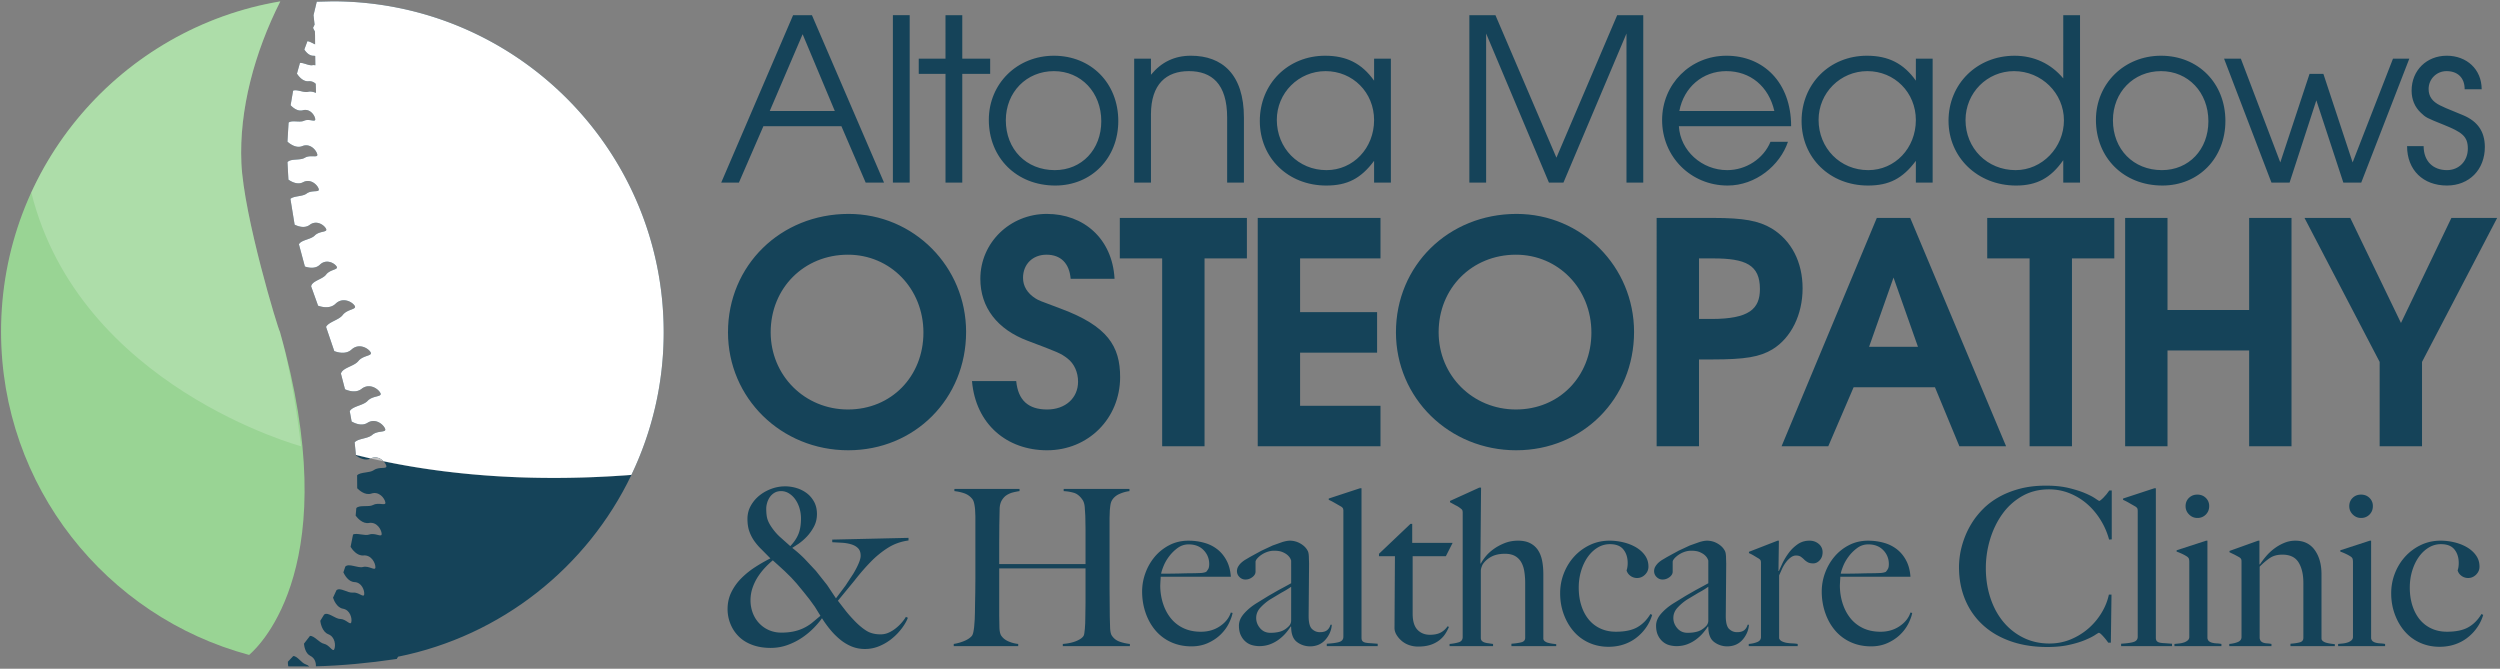
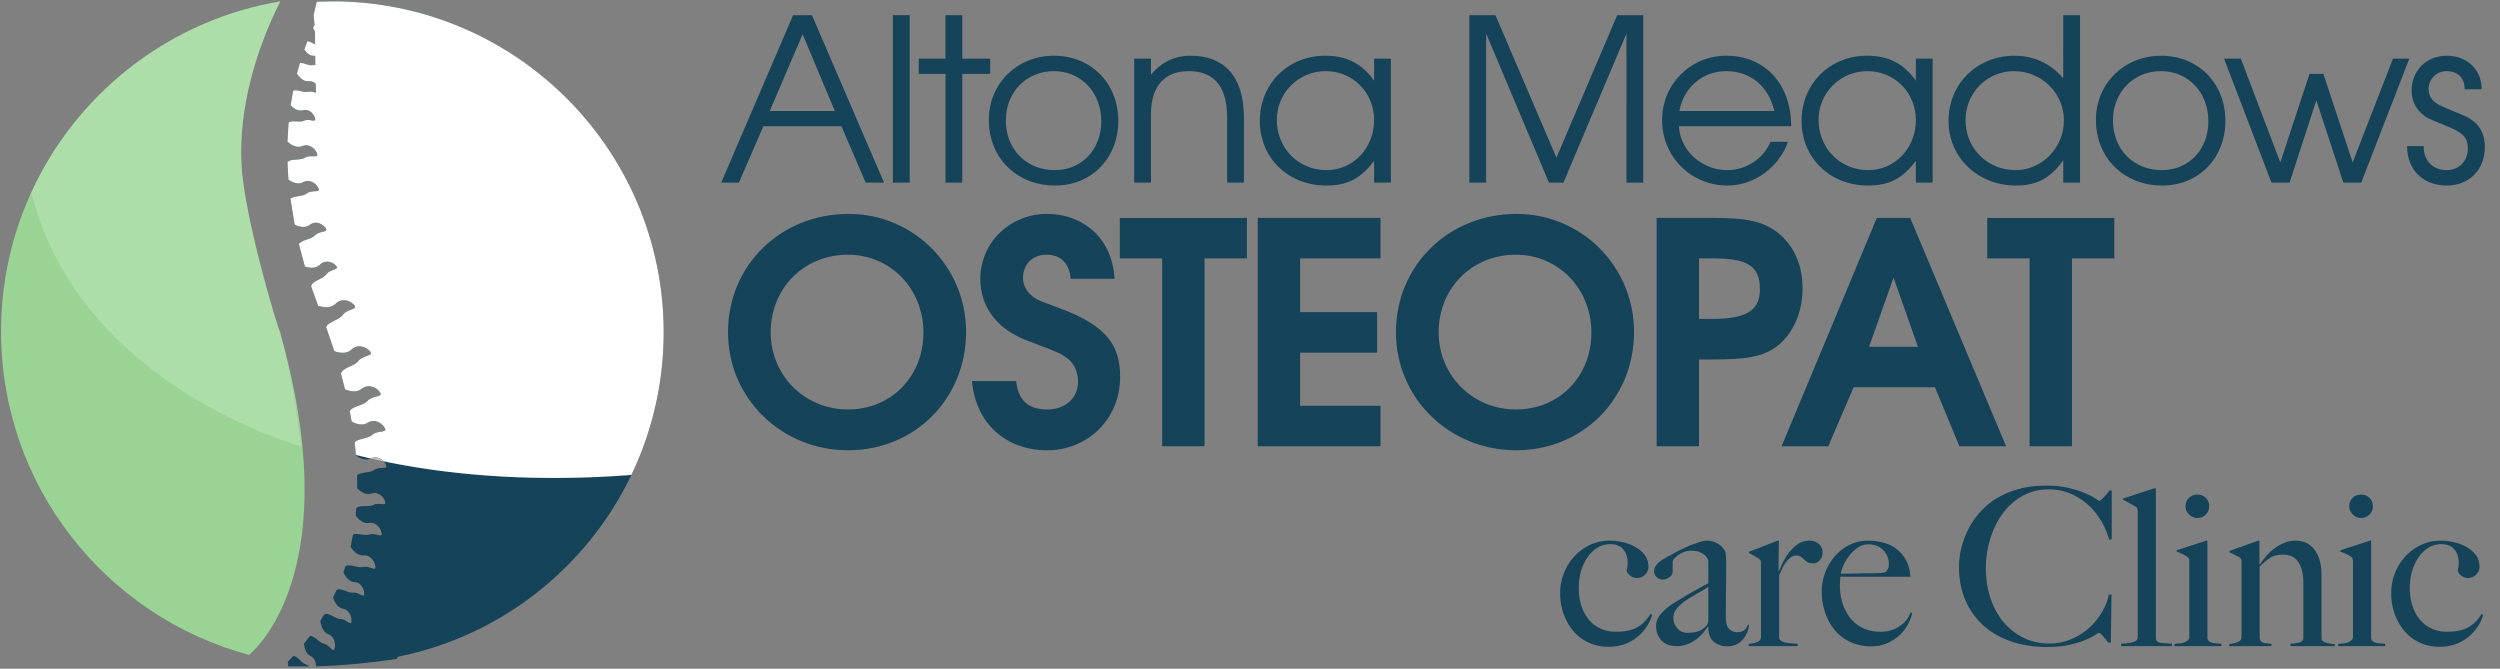
<svg xmlns="http://www.w3.org/2000/svg" fill-rule="evenodd" stroke-linejoin="round" stroke-miterlimit="2" viewBox="0 0 400 107">
  <rect x="0" y="0" width="400" height="107" fill="#808080" stroke="none" />
  <style>.B{fill-rule:nonzero}.C{fill:#154359}</style>
  <path d="M46.913 104.975l-.848.897c-.007.131-.007.419.049.746l3.37.014c-.159-.142-.342-.266-.555-.328-.693-.206-1.387-1.394-2.017-1.329m14.451-31.172c.221.231.376.488.44.699.192.656-1.096.086-1.978.711-.707.5-2.15.272-2.688.837l.015 2.071c.339.347 1.281 1.179 2.267.848 1.233-.417 2.127.761 2.238 1.407s-1.047-.062-1.947.417c-.752.396-2.167-.055-2.699.498l-.107 1.209c.297.401 1.118 1.349 2.127 1.175 1.274-.222 2.007 1.082 2.036 1.738s-1.027-.224-1.982.111c-.736.257-1.948-.297-2.598-.009l-.395 1.982c.256.41 1.02 1.467 2.058 1.373 1.286-.117 1.929 1.243 1.916 1.901s-1.013-.31-1.987-.053c-.858.224-2.261-.658-2.834-.062l-.305.921c.166.366.769 1.511 1.769 1.555 1.19.048 1.641 1.371 1.561 1.973s-.895-.408-1.813-.29c-.828.102-2.059-.922-2.632-.368l-.542 1.185c.132.399.608 1.59 1.586 1.759 1.176.202 1.481 1.577 1.337 2.16s-.844-.517-1.767-.521c-.842-.003-1.973-1.207-2.593-.686l-.603.99c.032.248.254 1.743 1.283 2.142 1.123.432 1.198 1.843.959 2.392s-.744-.677-1.653-.863c-.751-.155-1.572-1.331-2.24-1.256l-.958 1.238c.036.408.212 1.566 1.036 1.963.703.341.902 1.081.873 1.661 4.071-.106 8.392-.504 12.938-1.179.066-.123.142-.239.21-.361 16.518-3.321 30.255-14.306 37.334-29.083-14.14 1.083-27.535.343-39.66-2.184m-4.408-.915c.459.339 1.441.917 2.351.47l-2.36-.563.009.093" class="B C" />
  <path d="M59.308 73.359h-.001l2.056.444c-.464-.485-1.222-.856-2.055-.444" fill="#f9f7f7" opacity=".55" class="B" />
  <use href="#B" class="B C" />
  <use href="#B" fill="#fff" opacity=".17" class="B" />
  <path d="M38.624 26.081C38.244 17.59 40.716 8.397 44.852.21 19.493 4.471.169 26.497.169 53.046c0 24.775 16.832 45.606 39.69 51.743 1.921-1.649 15.416-14.845 4.923-51.729-.292-.378-5.776-18.463-6.158-26.978" fill="#99d494" class="B" />
  <g class="C">
    <path d="M128.42 5.473l-5.261 12.288h10.412zm10.086 23.742l-3.882-9.026h-12.48l-3.918 9.026h-2.83l11.5-26.788h3.012l11.537 26.788z" class="B" />
    <path d="M142.863 2.427h2.685v26.788h-2.685z" />
    <g class="B">
      <path d="M153.965 11.816v17.399h-2.684V11.816h-4.282V9.387h4.282V2.428h2.684v6.959h4.462v2.429zm14.658-.435c-4.39 0-7.692 3.372-7.692 7.866 0 4.64 3.266 7.974 7.837 7.974 4.317 0 7.437-3.298 7.437-7.829 0-4.603-3.229-8.011-7.582-8.011m.218 18.305c-6.168 0-10.63-4.422-10.63-10.511 0-5.8 4.535-10.258 10.412-10.258 5.95 0 10.303 4.386 10.303 10.44 0 5.944-4.282 10.33-10.086 10.33m27.504-.472V18.812c0-5.402-2.467-7.432-6.131-7.432-3.591 0-6.059 2.066-6.059 6.924v10.911h-2.684V9.387h2.684v2.573c1.669-2.03 3.774-3.045 6.385-3.045 4.97 0 8.489 2.936 8.489 9.896v10.403zm15.747-17.834c-4.317 0-7.8 3.48-7.8 7.794 0 4.531 3.446 8.047 7.945 8.047 4.281 0 7.619-3.516 7.619-8.011 0-4.422-3.41-7.83-7.764-7.83m7.764 17.835v-3.48c-2.104 2.828-4.282 3.951-7.655 3.951-6.095 0-10.63-4.422-10.63-10.33 0-5.945 4.499-10.44 10.449-10.44 3.446 0 5.877 1.233 7.837 3.988V9.388h2.684v19.828zm40.383-.001V5.364l-10.086 23.851h-2.322L237.781 5.364v23.851h-2.684V2.427h4.172l9.759 22.801 9.723-22.801h4.171v26.788zm15.967-17.834c-3.774 0-6.785 2.574-7.51 6.38h15.201c-.907-3.951-3.845-6.38-7.691-6.38m-7.583 8.808c.218 3.915 3.665 7.032 7.728 7.032 3.011 0 5.805-1.813 6.929-4.531h2.794c-1.27 3.77-5.152 6.996-9.651 6.996-5.877 0-10.484-4.603-10.484-10.475 0-5.764 4.535-10.295 10.303-10.295 5.877 0 10.34 4.241 10.34 11.273zm30.152-8.808c-4.317 0-7.8 3.48-7.8 7.794 0 4.531 3.446 8.047 7.945 8.047 4.281 0 7.619-3.516 7.619-8.011 0-4.422-3.411-7.83-7.764-7.83m7.764 17.835v-3.48c-2.104 2.828-4.282 3.951-7.655 3.951-6.095 0-10.63-4.422-10.63-10.33 0-5.945 4.499-10.44 10.449-10.44 3.446 0 5.877 1.233 7.837 3.988V9.388h2.684v19.828zm15.711-17.835c-4.317 0-7.764 3.48-7.764 7.83 0 4.531 3.483 8.011 8.018 8.011 4.244 0 7.727-3.625 7.727-7.974s-3.592-7.866-7.982-7.866m7.873 17.835v-3.589c-1.996 2.864-4.245 4.06-7.546 4.06-6.131 0-10.811-4.494-10.811-10.366 0-5.909 4.571-10.403 10.557-10.403 3.12 0 5.841 1.269 7.8 3.625V2.428h2.684v26.788zm15.64-17.836c-4.39 0-7.691 3.372-7.691 7.866 0 4.64 3.265 7.974 7.836 7.974 4.317 0 7.437-3.298 7.437-7.829 0-4.603-3.229-8.011-7.582-8.011m.218 18.305c-6.168 0-10.63-4.422-10.63-10.511 0-5.8 4.535-10.258 10.412-10.258 5.95 0 10.303 4.386 10.303 10.44 0 5.944-4.281 10.33-10.086 10.33m31.822-.472h-2.866l-4.318-13.158-4.281 13.158h-2.901l-7.583-19.828h2.685l6.313 16.601 4.68-14.172h2.213l4.68 14.172 6.458-16.601h2.612zm13.718.471c-3.809 0-6.385-2.465-6.385-6.307h2.648c0 2.428 1.525 3.842 3.737 3.842 1.922 0 3.337-1.449 3.337-3.444s-.98-2.646-3.846-3.805c-2.793-1.124-2.865-1.16-3.663-1.921-.98-.906-1.488-2.138-1.488-3.553 0-3.226 2.394-5.582 5.623-5.582 3.193 0 5.587 2.175 5.587 5.365h-2.721c0-1.884-1.161-2.9-2.902-2.9-1.597 0-2.866 1.268-2.866 2.863 0 1.16.581 1.994 1.814 2.61.581.29.726.363 3.737 1.594 2.322.979 3.447 2.646 3.447 5.075 0 3.625-2.504 6.162-6.059 6.162M135.677 40.751c-7.025 0-12.369 5.339-12.369 12.408 0 6.921 5.442 12.358 12.369 12.358s12.072-5.289 12.072-12.309-5.294-12.457-12.072-12.457m.049 31.292c-10.736 0-19.247-8.355-19.247-18.885 0-10.678 8.411-18.933 19.296-18.933 10.44 0 18.801 8.453 18.801 18.883 0 10.678-8.213 18.934-18.851 18.934m31.817.002c-6.432 0-11.43-4.153-12.023-11.074h7.075c.297 3.066 1.93 4.548 4.948 4.548 2.919 0 4.948-1.829 4.948-4.449 0-1.483-.594-2.868-1.682-3.708s-1.484-.989-6.333-2.818c-4.898-1.829-7.62-5.339-7.62-9.937 0-5.783 4.75-10.381 10.638-10.381s10.489 3.955 10.835 10.381h-7.025c-.199-2.472-1.583-3.856-3.859-3.856-2.227 0-3.76 1.533-3.76 3.708 0 1.335.693 2.472 2.029 3.312.495.297.594.346 4.057 1.631 7.421 2.768 9.45 5.982 9.45 10.925 0 6.624-5.096 11.716-11.676 11.716" />
      <use href="#C" />
      <path d="M201.237 71.4V34.868h19.642v6.476h-12.864v8.601h12.32v6.476h-12.32v8.503h12.864V71.4zm41.313-30.649c-7.025 0-12.369 5.339-12.369 12.408 0 6.921 5.443 12.358 12.369 12.358s12.073-5.289 12.073-12.309-5.295-12.457-12.073-12.457m.049 31.292c-10.736 0-19.247-8.355-19.247-18.885 0-10.678 8.411-18.933 19.296-18.933 10.44 0 18.801 8.453 18.801 18.883 0 10.678-8.213 18.934-18.85 18.934m31.519-30.697h-2.276v9.689h1.979c6.085 0 7.767-1.631 7.767-4.795 0-3.857-2.275-4.894-7.471-4.894m9.499 14.534c-2.029 1.236-4.403 1.631-9.598 1.631h-2.177v13.892h-6.779V34.869h9.055c4.849 0 7.273.446 9.351 1.681 3.167 1.928 4.947 5.388 4.947 9.59s-1.831 7.91-4.799 9.739m19.347-11.469l-3.909 11.074h7.818zm10.539 26.99l-3.909-9.442H296.58l-4.057 9.442h-7.471l15.238-36.532h5.344L320.973 71.4z" />
      <use href="#C" x="138.787" />
-       <path d="M359.864 71.4V56.076h-13.062V71.4h-6.778V34.868h6.778V49.6h13.062V34.868h6.778V71.4zm27.658-13.494v13.495h-6.778V57.906L368.72 34.869h7.323l8.114 16.808 8.065-16.808h7.323zm-259.59 23.449a4.82 4.82 0 0 0-.647-1.397 3.57 3.57 0 0 0-1.015-.995 2.34 2.34 0 0 0-1.294-.384c-.42 0-.781.094-1.084.279a2.34 2.34 0 0 0-.734.699c-.187.279-.327.582-.42.908s-.14.629-.14.908c0 .746.07 1.328.21 1.747s.385.873.735 1.362c.396.559.821 1.042 1.276 1.449l1.626 1.45c.606-.629 1.042-1.281 1.311-1.956s.402-1.502.402-2.48a5.72 5.72 0 0 0-.227-1.59m2.465 15.756l-.856-1.187-.944-1.188-1.137-1.38-.856-.944-1.049-1.03-1.049-.96-.857-.769a13.81 13.81 0 0 0-1.224 1.153 10.48 10.48 0 0 0-1.154 1.467 8.04 8.04 0 0 0-.856 1.765c-.221.64-.332 1.31-.332 2.009s.116 1.362.349 1.991.571 1.183 1.014 1.659a4.75 4.75 0 0 0 1.573 1.118 4.87 4.87 0 0 0 1.993.402 9.48 9.48 0 0 0 1.923-.175c.559-.117 1.079-.285 1.556-.506a7.42 7.42 0 0 0 1.381-.839l1.399-1.17-.875-1.415m11.678-9.467a15.28 15.28 0 0 0-2.779 2.271c-.874.897-1.73 1.887-2.57 2.969l-2.658 3.232 1.12 1.449c.419.548.943 1.148 1.573 1.799.606.629 1.218 1.142 1.836 1.537s1.381.595 2.29.595a3.13 3.13 0 0 0 1.312-.279 5.38 5.38 0 0 0 1.136-.699c.35-.279.665-.582.944-.908a6.28 6.28 0 0 0 .664-.908l.315.14c-.163.467-.46.996-.891 1.59a9.42 9.42 0 0 1-1.556 1.66 8.13 8.13 0 0 1-2.045 1.257 5.91 5.91 0 0 1-2.36.489c-.769 0-1.481-.134-2.133-.401a7.23 7.23 0 0 1-1.836-1.1 11.4 11.4 0 0 1-1.591-1.59 17.74 17.74 0 0 1-1.328-1.834c-.303.443-.723.943-1.259 1.502a12.04 12.04 0 0 1-1.87 1.572 10.48 10.48 0 0 1-2.36 1.205c-.862.315-1.771.472-2.727.472-1.073 0-2.04-.157-2.902-.472s-1.586-.756-2.168-1.328-1.031-1.241-1.346-2.009a6.29 6.29 0 0 1-.472-2.41c0-.978.203-1.881.612-2.708a8.4 8.4 0 0 1 1.608-2.236 13.26 13.26 0 0 1 2.221-1.782 26.02 26.02 0 0 1 2.412-1.38l-1.434-1.449a9.42 9.42 0 0 1-1.154-1.345 6.35 6.35 0 0 1-.786-1.537c-.198-.559-.298-1.223-.298-1.991s.181-1.473.542-2.113a5.58 5.58 0 0 1 1.399-1.643c.571-.454 1.212-.809 1.923-1.065a6.31 6.31 0 0 1 4.003-.105 5.23 5.23 0 0 1 1.626.821c.478.362.868.821 1.171 1.38s.455 1.212.455 1.956-.163 1.421-.49 2.026-.705 1.135-1.136 1.589A8.24 8.24 0 0 1 127.774 87l-1.013.663c.722.56 1.386 1.148 1.993 1.765l1.783 1.904 1.801 2.271 1.416 2.131 1.521-2.027 1.259-1.921c.361-.605.647-1.158.856-1.658s.315-.902.315-1.206c0-.512-.134-.908-.402-1.188s-.624-.489-1.067-.629-.932-.227-1.469-.262l-1.608-.088v-.419l12.203-.279v.419c-1.212.163-2.308.553-3.287 1.17m27.971 15.735v-.349c.862-.071 1.585-.227 2.168-.472s.967-.517 1.154-.821c.046-.071.087-.21.123-.419l.087-.734.053-.873.017-.874.035-2.375v-5.52h-13.811v7.51l.035 1.957c.023.629.128 1.071.315 1.328.28.396.676.698 1.189.908a5.3 5.3 0 0 0 1.503.384v.349h-10.315v-.349a7.43 7.43 0 0 0 1.678-.472c.536-.221.944-.494 1.224-.821.093-.117.169-.308.228-.577a8.43 8.43 0 0 0 .14-.926l.087-1.135.035-1.171.018-1.327.035-1.834.017-2.044V82.63l-.052-1.171c-.036-.361-.088-.687-.158-.978s-.175-.517-.315-.681a2.77 2.77 0 0 0-1.206-.856c-.477-.174-1.021-.297-1.626-.366v-.349h10.42v.349c-.327.047-.676.117-1.049.209a3.32 3.32 0 0 0-1.014.438c-.303.197-.559.471-.769.821s-.327.792-.35 1.327l-.052 2.638-.018 2.708v3.528h13.811v-5.624l-.035-2.061-.087-1.38c-.035-.477-.146-.867-.332-1.17-.42-.629-.898-1.019-1.434-1.17s-1.073-.239-1.608-.262v-.349h10.524v.349a5.64 5.64 0 0 0-1.643.471c-.536.244-.932.6-1.189 1.066-.094.163-.163.39-.21.681s-.082.618-.105.979l-.035 1.1v11.424l.018 2.026.017 2.306.053 1.869c.035.571.122.961.262 1.17.303.467.711.792 1.224.979s1.072.314 1.678.384v.349zm22.535-15.354c-.594-.617-1.393-.925-2.395-.925-.653 0-1.242.192-1.766.576a6.5 6.5 0 0 0-1.364 1.345c-.385.512-.681 1.03-.891 1.554s-.338.925-.385 1.205h1.434l1.241-.017 1.277-.035 1.469-.017.979-.035a2.71 2.71 0 0 0 .804-.175c.162-.186.285-.36.367-.523s.123-.407.123-.734c0-.861-.298-1.6-.892-2.218m4.003 11.773c-.327.641-.769 1.229-1.328 1.765s-1.23.978-2.011 1.328-1.649.524-2.605.524c-1.189 0-2.273-.221-3.252-.664a7.08 7.08 0 0 1-2.5-1.869c-.687-.803-1.218-1.747-1.591-2.83s-.559-2.23-.559-3.441a8.54 8.54 0 0 1 .524-2.917 8.6 8.6 0 0 1 1.486-2.602 7.52 7.52 0 0 1 2.343-1.869c.921-.478 1.941-.716 3.06-.716.909 0 1.765.117 2.57.35a5.95 5.95 0 0 1 2.098 1.065c.594.477 1.077 1.078 1.451 1.799s.594 1.573.664 2.55H185.71a7.4 7.4 0 0 1-.035.647l-.036.751c0 .978.141 1.916.42 2.812s.687 1.689 1.224 2.376a5.67 5.67 0 0 0 2.028 1.624c.815.396 1.759.594 2.832.594 1.165 0 2.185-.297 3.059-.891s1.451-1.322 1.731-2.183l.279.069c-.093.513-.303 1.09-.629 1.73m10.001-5.924c-.42.303-.945.623-1.574.96l-1.835 1.101a8.16 8.16 0 0 0-1.538 1.31c-.431.478-.647 1.019-.647 1.625s.21 1.153.629 1.641.966.734 1.643.734c.606 0 1.141-.07 1.608-.21s.898-.407 1.294-.803c.28-.256.42-.582.42-.978zm6.189 7.371a4.32 4.32 0 0 1-.734 1.135 3 3 0 0 1-1.067.769c-.408.174-.856.262-1.346.262-.792 0-1.498-.233-2.115-.699s-.926-1.281-.926-2.445l-.07-.035c-.187.303-.437.641-.752 1.013a6.91 6.91 0 0 1-1.118 1.047c-.432.327-.91.589-1.434.786s-1.101.297-1.73.297a4.35 4.35 0 0 1-1.137-.157c-.385-.104-.734-.291-1.049-.56s-.571-.612-.769-1.03-.297-.931-.297-1.537c0-.652.262-1.281.786-1.887s1.172-1.152 1.941-1.641l2.045-1.258 1.556-.891 1.171-.629.857-.472V89.72c0-.046-.041-.157-.123-.332s-.222-.355-.42-.541-.472-.355-.821-.506-.804-.227-1.364-.227c-.373 0-.74.065-1.101.192s-.681.291-.962.489a3.46 3.46 0 0 0-.664.594c-.163.198-.245.367-.245.507v1.572c0 .326-.169.617-.507.873s-.705.384-1.101.384a1.31 1.31 0 0 1-.962-.401c-.268-.268-.402-.577-.402-.927a1.47 1.47 0 0 1 .21-.769c.14-.232.314-.442.524-.628s.437-.349.681-.489l.647-.384 1.854-1.013 1.8-.839 1.573-.558c.478-.14.868-.21 1.172-.21.606 0 1.177.158 1.713.472s.921.705 1.154 1.171c.093.163.152.448.175.856l.035 1.206-.018 2.271-.017 1.956-.017 1.939-.018 2.184c0 1.047.181 1.741.543 2.078s.774.506 1.24.506c.536 0 .932-.11 1.189-.331s.431-.507.524-.856h.209c-.023.443-.128.873-.314 1.293m-.489 2.129v-.384c1.072-.07 1.783-.18 2.133-.332s.524-.413.524-.786V81.792a1.25 1.25 0 0 0-.053-.42c-.034-.092-.134-.197-.297-.314l-.944-.541c-.42-.245-.769-.425-1.048-.542v-.21l4.999-1.642h.245v23.93c0 .234.053.408.158.524s.262.198.472.245a4.55 4.55 0 0 0 .805.088l1.154.088v.384zm19.056-14.393h-5.315v9.187c0 1.188.257 2.05.769 2.585s1.178.804 1.994.804c.676 0 1.235-.111 1.678-.332s.827-.564 1.154-1.03l.209.105c-.14.349-.332.716-.577 1.1s-.571.734-.979 1.049a4.64 4.64 0 0 1-1.434.733c-.548.175-1.195.262-1.94.262a4.39 4.39 0 0 1-1.409-.226c-.449-.151-.847-.373-1.193-.664s-.628-.617-.846-.978-.328-.728-.328-1.1l.035-6.236.034-5.258h-2.552v-.384l5.039-4.787h.276v3.04h6.469zm10.489 14.393v-.384c.629-.046 1.153-.123 1.573-.227s.629-.343.629-.716V93.32c0-.675-.046-1.303-.139-1.886s-.263-1.084-.508-1.502a2.61 2.61 0 0 0-.996-.979c-.42-.232-.957-.349-1.608-.349-.84 0-1.551.152-2.134.454s-1.049.711-1.398 1.223c-.048.069-.111.216-.192.436s-.123.426-.123.612v10.724c0 .21.058.374.174.49s.268.204.455.262.396.1.629.123l.7.105v.349h-6.958v-.349c.536-.047 1.019-.134 1.451-.262s.647-.413.647-.856V82.071a1.29 1.29 0 0 0-.051-.419c-.036-.093-.136-.198-.298-.314a3.4 3.4 0 0 0-.751-.472l-.927-.506v-.21l4.686-2.132h.28l-.106 12.123.071.035c.162-.326.411-.699.749-1.118s.76-.815 1.272-1.188 1.096-.693 1.759-.96 1.389-.403 2.178-.403c.765 0 1.411.134 1.933.403a3.26 3.26 0 0 1 1.255 1.117c.314.477.534 1.043.662 1.694s.191 1.363.191 2.132v10.306a.53.53 0 0 0 .21.419 1.39 1.39 0 0 0 .524.263 5.76 5.76 0 0 0 .664.14l.665.086v.315z" />
      <use href="#D" />
      <path d="M273.33 93.879a14.1 14.1 0 0 1-1.573.96l-1.836 1.101a8.18 8.18 0 0 0-1.538 1.31c-.431.478-.647 1.019-.647 1.625s.21 1.153.629 1.641.966.734 1.643.734c.606 0 1.141-.07 1.608-.21s.897-.407 1.294-.803c.28-.256.42-.582.42-.978zm6.189 7.371a4.32 4.32 0 0 1-.734 1.135c-.303.338-.658.595-1.067.769s-.856.262-1.346.262a3.42 3.42 0 0 1-2.116-.699c-.618-.466-.926-1.281-.926-2.445l-.07-.035c-.187.303-.437.641-.752 1.013a6.91 6.91 0 0 1-1.118 1.047 5.68 5.68 0 0 1-1.434.786c-.524.198-1.102.297-1.731.297a4.35 4.35 0 0 1-1.137-.157c-.385-.104-.734-.291-1.049-.56a3.03 3.03 0 0 1-.769-1.03c-.199-.419-.297-.931-.297-1.537 0-.652.262-1.281.786-1.887s1.172-1.152 1.941-1.641l2.045-1.258 1.556-.891 1.171-.629.857-.472V89.72c0-.046-.041-.157-.123-.332s-.221-.355-.419-.541-.472-.355-.822-.506-.804-.227-1.364-.227c-.373 0-.74.065-1.102.192a3.94 3.94 0 0 0-.961.489c-.28.198-.501.397-.665.594s-.244.367-.244.507v1.572c0 .326-.17.617-.507.873s-.706.384-1.102.384a1.31 1.31 0 0 1-.961-.401 1.27 1.27 0 0 1-.403-.927 1.47 1.47 0 0 1 .21-.769 2.71 2.71 0 0 1 .524-.628 4.05 4.05 0 0 1 .681-.489l.647-.384 1.854-1.013 1.8-.839 1.573-.558c.478-.14.869-.21 1.172-.21a3.34 3.34 0 0 1 1.713.472c.536.314.92.705 1.154 1.171.093.163.151.448.175.856l.035 1.206-.018 2.271-.017 1.956-.017 1.939-.018 2.184c0 1.047.18 1.741.542 2.078s.774.506 1.241.506c.536 0 .932-.11 1.189-.331s.431-.507.524-.856h.209c-.023.443-.128.873-.314 1.293m11.648-11.618c-.303.338-.652.507-1.049.507-.373 0-.67-.065-.891-.192a2.75 2.75 0 0 1-.577-.437c-.163-.163-.338-.308-.524-.437s-.443-.192-.769-.192c-.28 0-.554.1-.822.297a3.79 3.79 0 0 0-.752.751c-.233.303-.443.647-.629 1.031l-.49 1.101v10.061c.069.21.221.373.454.489a2.73 2.73 0 0 0 .786.245 7.28 7.28 0 0 0 .909.086c.315.013.589.042.822.088v.349h-7.832v-.349c.536-.046.997-.151 1.381-.314s.577-.431.577-.804V90.106c0-.186-.017-.326-.052-.419s-.135-.198-.298-.314l-.734-.438c-.28-.174-.56-.32-.84-.436v-.21l4.58-1.782h.21l-.07 4.856h.07l.559-1.222a10.51 10.51 0 0 1 .979-1.625c.396-.547.874-1.018 1.434-1.415s1.2-.594 1.923-.594c.582 0 1.078.175 1.486.524a1.67 1.67 0 0 1 .612 1.328c0 .513-.152.938-.455 1.275m10.159-1.607c-.594-.617-1.393-.925-2.395-.925-.652 0-1.242.192-1.766.576a6.51 6.51 0 0 0-1.363 1.345c-.385.512-.682 1.03-.892 1.554s-.338.925-.385 1.205h1.434l1.242-.017 1.277-.035 1.468-.017.98-.035c.302-.023.571-.082.804-.175a2.52 2.52 0 0 0 .367-.523c.081-.163.123-.407.123-.734a3.09 3.09 0 0 0-.892-2.218m4.003 11.773c-.327.641-.769 1.229-1.328 1.765s-1.23.978-2.011 1.328-1.649.524-2.605.524c-1.189 0-2.273-.221-3.252-.664s-1.812-1.065-2.5-1.869-1.218-1.747-1.591-2.83-.56-2.23-.56-3.441a8.54 8.54 0 0 1 .524-2.917c.35-.966.844-1.834 1.486-2.602a7.52 7.52 0 0 1 2.343-1.869c.92-.477 1.94-.716 3.059-.716.909 0 1.766.117 2.57.35a5.95 5.95 0 0 1 2.098 1.065c.594.477 1.077 1.078 1.451 1.799s.594 1.573.665 2.55H294.45c0 .187-.012.402-.035.647l-.035.751c0 .978.14 1.916.42 2.812s.687 1.689 1.224 2.376 1.211 1.228 2.027 1.624 1.76.594 2.832.594c1.166 0 2.185-.297 3.06-.891s1.451-1.322 1.731-2.183l.279.069c-.093.513-.303 1.09-.629 1.73m32.131-13.47c-.303-1.118-.757-2.166-1.363-3.144s-1.323-1.828-2.151-2.55a9.82 9.82 0 0 0-2.797-1.712c-1.037-.419-2.139-.629-3.304-.629-1.609 0-3.043.361-4.301 1.083a9.92 9.92 0 0 0-3.164 2.865c-.85 1.188-1.503 2.533-1.958 4.035a15.88 15.88 0 0 0-.682 4.629c0 1.677.239 3.249.717 4.716s1.159 2.743 2.046 3.825a9.71 9.71 0 0 0 3.217 2.568c1.258.629 2.657.943 4.195.943 1.212 0 2.349-.221 3.409-.664a10.3 10.3 0 0 0 2.832-1.747 10.52 10.52 0 0 0 2.098-2.498c.571-.943.962-1.915 1.171-2.917h.42l-.104 7.686h-.42a10.6 10.6 0 0 0-.873-1.083c-.303-.326-.513-.489-.629-.489-.047 0-.257.122-.629.366s-.909.513-1.609.803-1.55.548-2.552.769-2.157.332-3.461.332c-2.168 0-4.127-.308-5.874-.925s-3.235-1.49-4.458-2.621-2.163-2.48-2.815-4.052-.978-3.302-.978-5.188a13.45 13.45 0 0 1 .087-1.432 12.7 12.7 0 0 1 .315-1.712 14.43 14.43 0 0 1 .629-1.904 13.08 13.08 0 0 1 1.032-2.009c.489-.792 1.095-1.548 1.818-2.271s1.573-1.357 2.552-1.904 2.085-.984 3.322-1.31 2.622-.489 4.161-.489c1.399 0 2.622.129 3.671.384s1.923.537 2.623.838 1.235.582 1.608.838.583.384.629.384.134-.053.263-.157a5.98 5.98 0 0 0 .42-.384l.472-.524.455-.612h.385v7.825zm1.923 17.048v-.384c1.072-.07 1.783-.18 2.132-.332s.525-.413.525-.786V81.792c0-.187-.018-.326-.053-.42s-.134-.197-.297-.314l-.944-.541a9.28 9.28 0 0 0-1.049-.542v-.21l5-1.642h.245v23.93c0 .234.053.408.157.524s.263.198.472.245.477.076.804.088l1.154.088v.384z" />
      <use href="#E" />
      <path d="M366.475 103.381v-.384c.629-.046 1.13-.123 1.503-.227s.56-.343.56-.716V93.25c0-1.351-.257-2.439-.769-3.267s-1.376-1.24-2.587-1.24c-.769 0-1.411.163-1.923.489s-1.085.803-1.714 1.432v11.459c.047.233.129.401.245.506s.257.181.42.227a2.51 2.51 0 0 0 .559.087 4.75 4.75 0 0 1 .664.088v.349h-6.748v-.349c.536-.047.996-.152 1.381-.314s.577-.43.577-.804V89.897c0-.186-.017-.326-.053-.42s-.134-.197-.297-.314l-.735-.402-.838-.401v-.21l4.58-1.643h.21v3.774l.07.035c.256-.396.575-.821.958-1.275s.818-.867 1.307-1.241 1.022-.681 1.602-.925a4.62 4.62 0 0 1 1.812-.367c1.347 0 2.381.502 3.101 1.503s1.079 2.294 1.079 3.878v10.271c0 .163.076.303.228.419s.332.205.542.263a5.59 5.59 0 0 0 .683.14l.681.086v.315z" />
      <use href="#E" x="26.189" />
      <use href="#D" x="132.968" />
    </g>
  </g>
  <path d="M5.769 29.215C13.281 14.153 27.683 3.125 44.852.24c-4.136 8.188-6.608 17.38-6.228 25.871.381 8.516 5.866 26.6 6.158 26.979 1.724 6.059 2.8 13.475 3.387 18.31 0 0-35.449-9.55-43.164-40.617z" fill="#fff" opacity=".2" class="B" />
  <defs>
    <path id="B" d="M53.181.21l-2.502.063-.516 2.156.168 1.509-.245.516a3.38 3.38 0 0 0 .296.571l.024.624.009 1.446c-.425-.192-.866-.472-1.229-.506l-.495 1.333c.266.414.769 1.01 1.461 1.001.1-.001.189.017.279.035l.022 1.486c-.148-.03-.301-.045-.457-.017-.59.108-1.445-.43-2.006-.357l-.479 1.713c.255.396.939 1.3 1.858 1.215a1.42 1.42 0 0 1 1.148.421l.043 1.437c-.343-.117-.8-.287-1.254-.168-.706.186-1.815-.446-2.413-.177l-.395 2.325c.343.37 1.11 1.039 1.955.809 1.144-.315 1.909.803 1.982 1.401s-.951-.115-1.796.276c-.694.32-1.947-.151-2.466.301l-.182 3.046c.386.347 1.389 1.109 2.374.709 1.255-.511 2.243.649 2.395 1.309s-1.087.005-1.995.558c-.759.463-2.257.084-2.77.702l.152 2.795c.457.323 1.455.883 2.349.413 1.207-.634 2.289.42 2.494 1.065s-1.081.111-1.939.755c-.664.496-2.022.341-2.583.844l.672 4.126c.476.239 1.575.664 2.416.034 1.104-.829 2.32.033 2.613.635s-1.052.29-1.812 1.07c-.63.647-2.155.683-2.53 1.405l.955 3.553c.498.173 1.639.454 2.404-.29 1.004-.97 2.306-.277 2.666.279s-1.015.432-1.68 1.307c-.584.769-2.246.992-2.391 1.876l1.111 3.099c.539.194 1.901.56 2.802-.314 1.147-1.112 2.638-.32 3.048.318s-1.159.494-1.919 1.494c-.612.803-2.246 1.087-2.655 1.896l1.316 3.87c.563.217 1.863.576 2.76-.247 1.176-1.076 2.645-.239 3.04.41s-1.172.458-1.956 1.435c-.682.844-2.531 1.05-2.779 2.006l.649 2.501c.594.266 1.766.634 2.659-.065 1.245-.978 2.653-.02 3.002.66s-1.202.359-2.051 1.27c-.697.745-2.41.83-2.848 1.639l.3 1.652c.547.314 1.633.786 2.545.211 1.274-.802 2.535.259 2.809.943s-1.176.22-2.069.999c-.701.614-2.248.549-2.799 1.187l.201 2.018 2.36.562h.001c.833-.411 1.591-.04 2.055.444 12.125 2.528 25.52 3.267 39.66 2.184 3.308-6.907 5.168-14.64 5.168-22.812C106.192 23.923 82.458.21 53.181.21" />
    <path id="C" d="M192.726 41.345v30.056h-6.778V41.345h-6.779v-6.476h20.334v6.476z" />
    <path id="D" d="M263.402 100.359c-.42.618-.933 1.165-1.538 1.642s-1.288.844-2.046 1.101-1.579.384-2.465.384c-1.119 0-2.157-.216-3.113-.646s-1.771-1.037-2.448-1.817-1.206-1.694-1.591-2.742-.577-2.166-.577-3.354c0-1.119.198-2.184.595-3.197s.943-1.904 1.643-2.673a8.07 8.07 0 0 1 2.5-1.851c.967-.466 2.022-.699 3.165-.699a9.34 9.34 0 0 1 2.273.28c.745.187 1.41.454 1.993.803s1.054.78 1.416 1.293.542 1.107.542 1.782c0 .489-.18.914-.542 1.275s-.786.541-1.277.541a1.75 1.75 0 0 1-1.066-.349 1.57 1.57 0 0 1-.612-.874c.117-.326.175-.721.175-1.187 0-.862-.227-1.578-.681-2.149s-1.171-.856-2.151-.856a3.73 3.73 0 0 0-1.992.559c-.606.372-1.131.873-1.573 1.502s-.793 1.362-1.049 2.201-.385 1.736-.385 2.69c0 1.048.14 2.008.42 2.882s.676 1.619 1.189 2.236a5.24 5.24 0 0 0 1.87 1.432c.734.338 1.556.507 2.465.507 1.445 0 2.587-.239 3.426-.716s1.538-1.182 2.099-2.113l.28.14c-.21.698-.524 1.357-.944 1.973" />
    <path id="E" d="M352.927 82.333c-.362.361-.811.541-1.346.541-.513 0-.956-.186-1.329-.558s-.559-.815-.559-1.328c0-.535.18-.978.542-1.328s.809-.524 1.346-.524.985.175 1.346.524a1.77 1.77 0 0 1 .542 1.328c0 .536-.181.984-.542 1.345m-5.017 21.049v-.35l.838-.087a3.38 3.38 0 0 0 .752-.175c.222-.081.408-.192.559-.332a.68.68 0 0 0 .227-.524V89.931c0-.186-.017-.349-.052-.489s-.135-.267-.297-.384a6.24 6.24 0 0 0-.752-.419 9.73 9.73 0 0 0-.926-.384v-.21l4.72-1.537h.21v15.616c.047.233.146.402.298.507s.332.181.542.227a3.97 3.97 0 0 0 .682.087c.245.012.484.041.716.087v.35z" />
  </defs>
</svg>